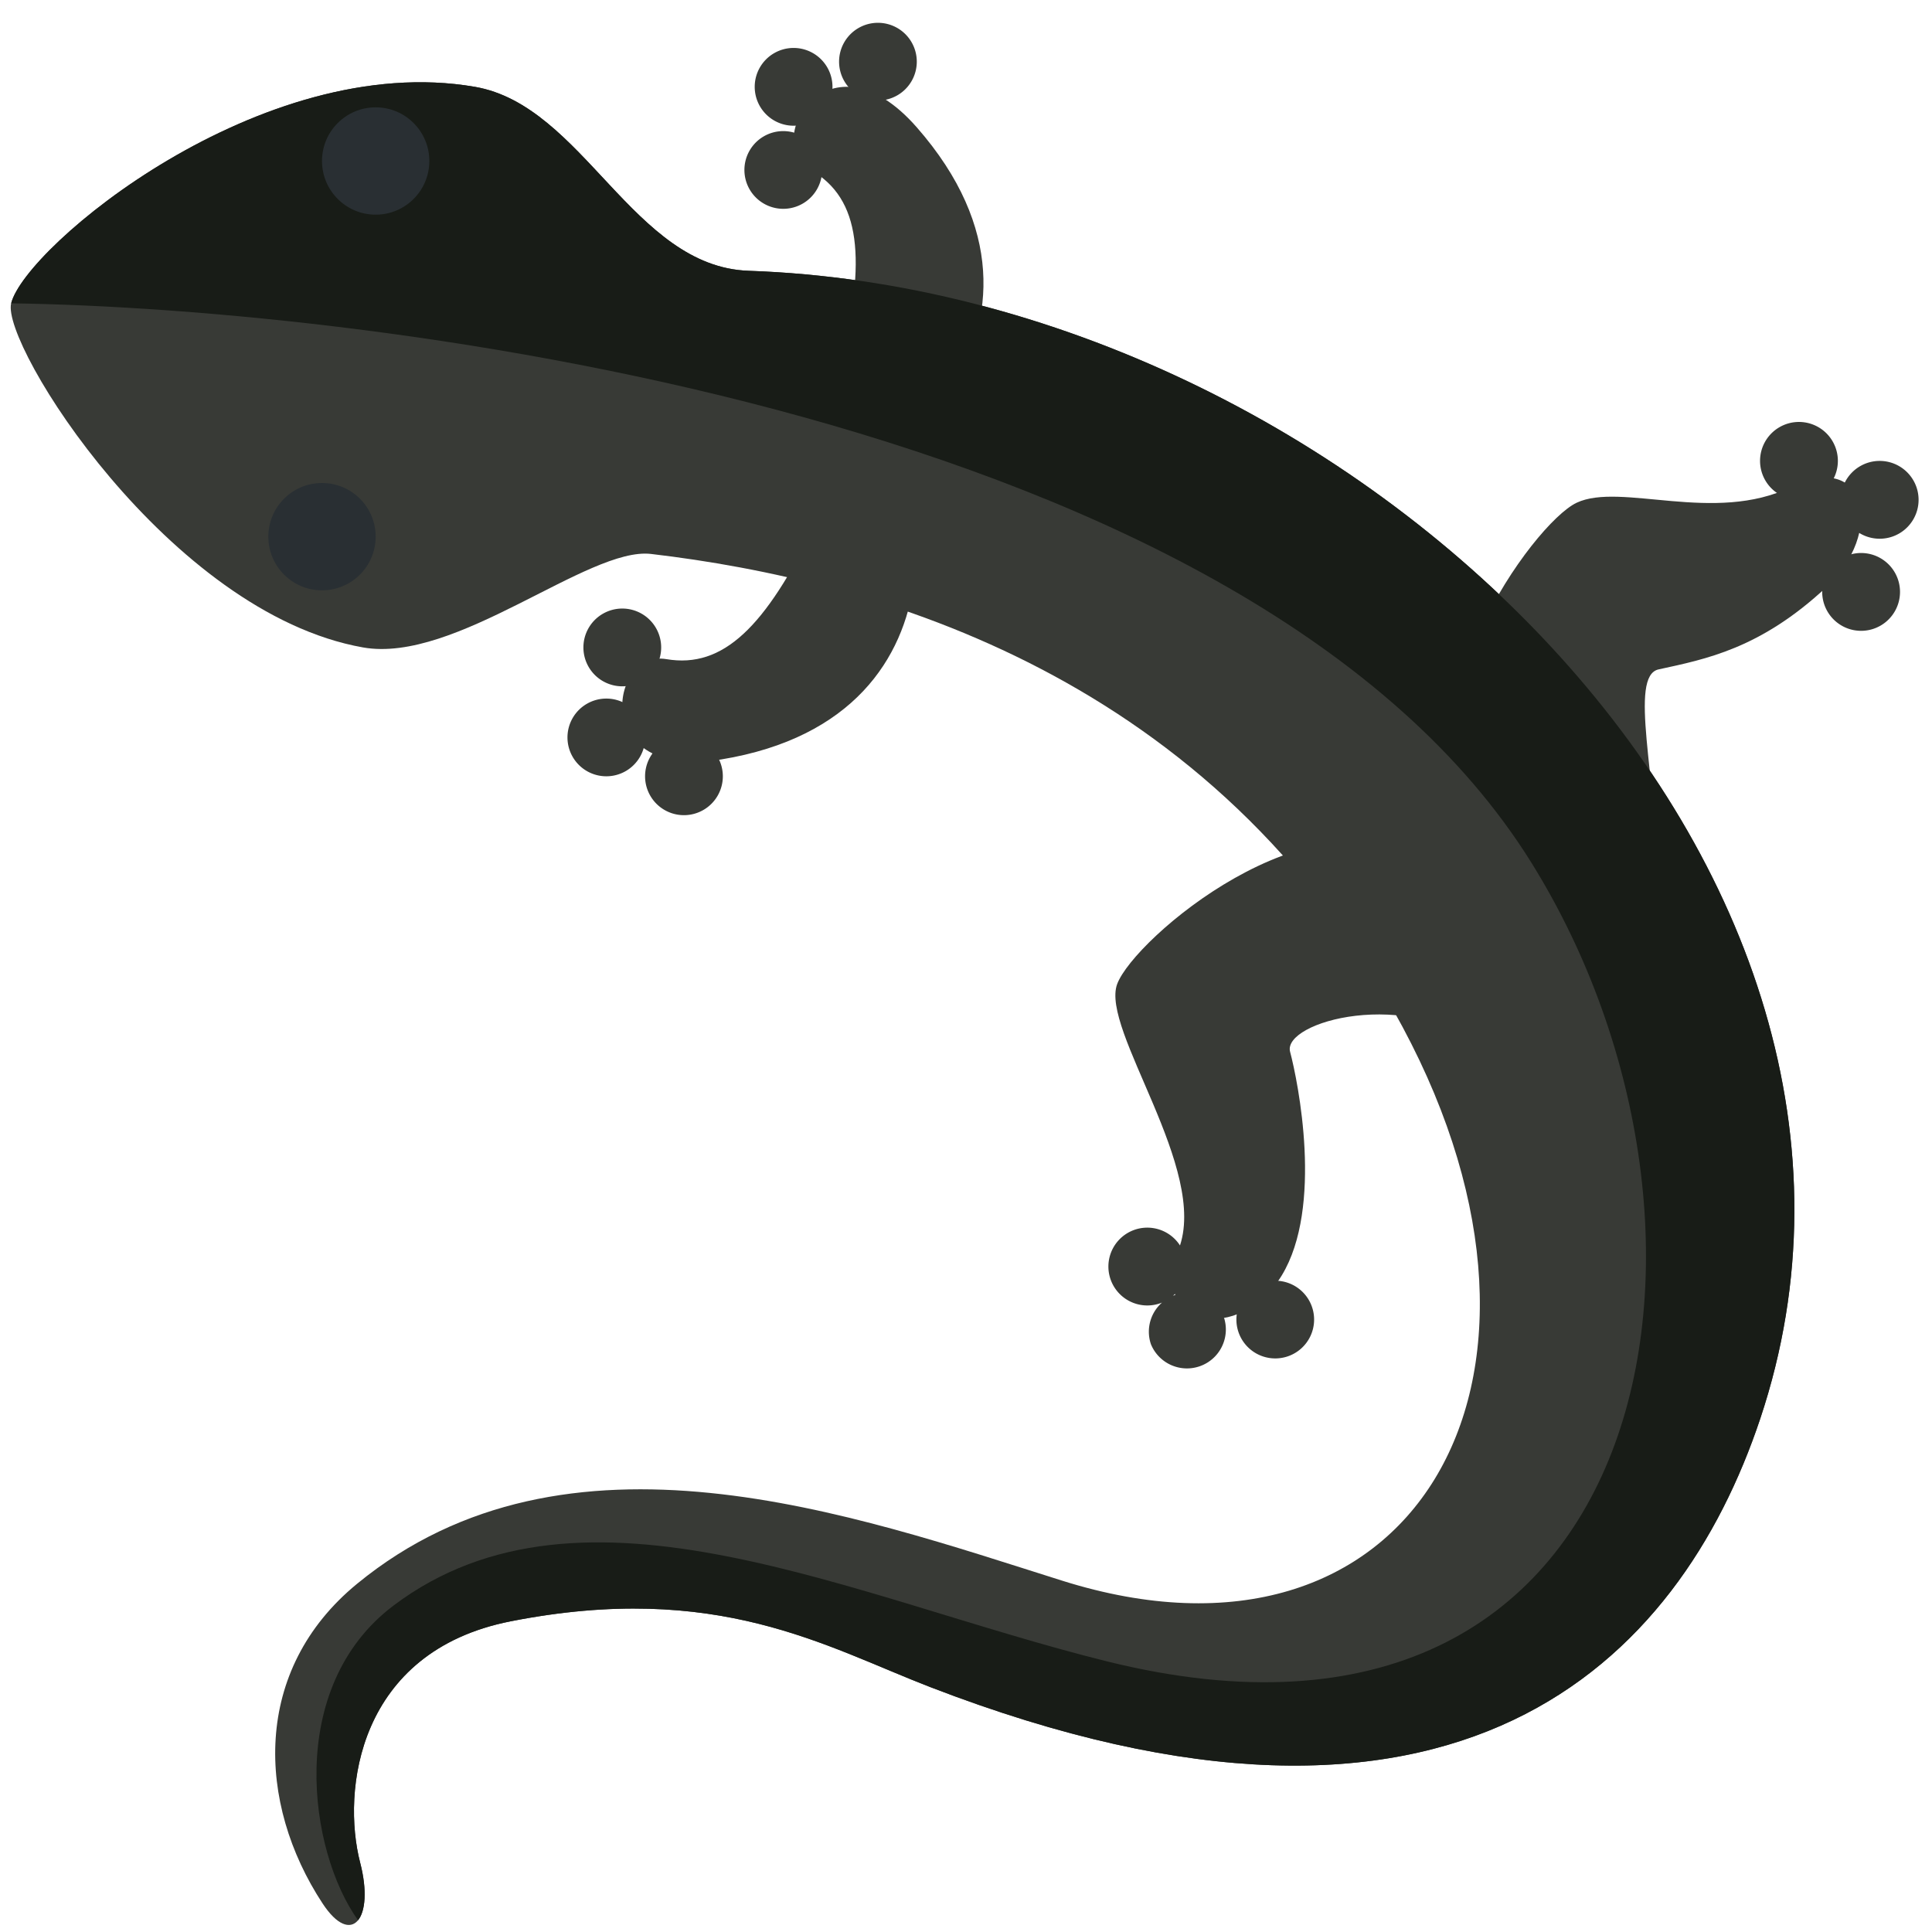
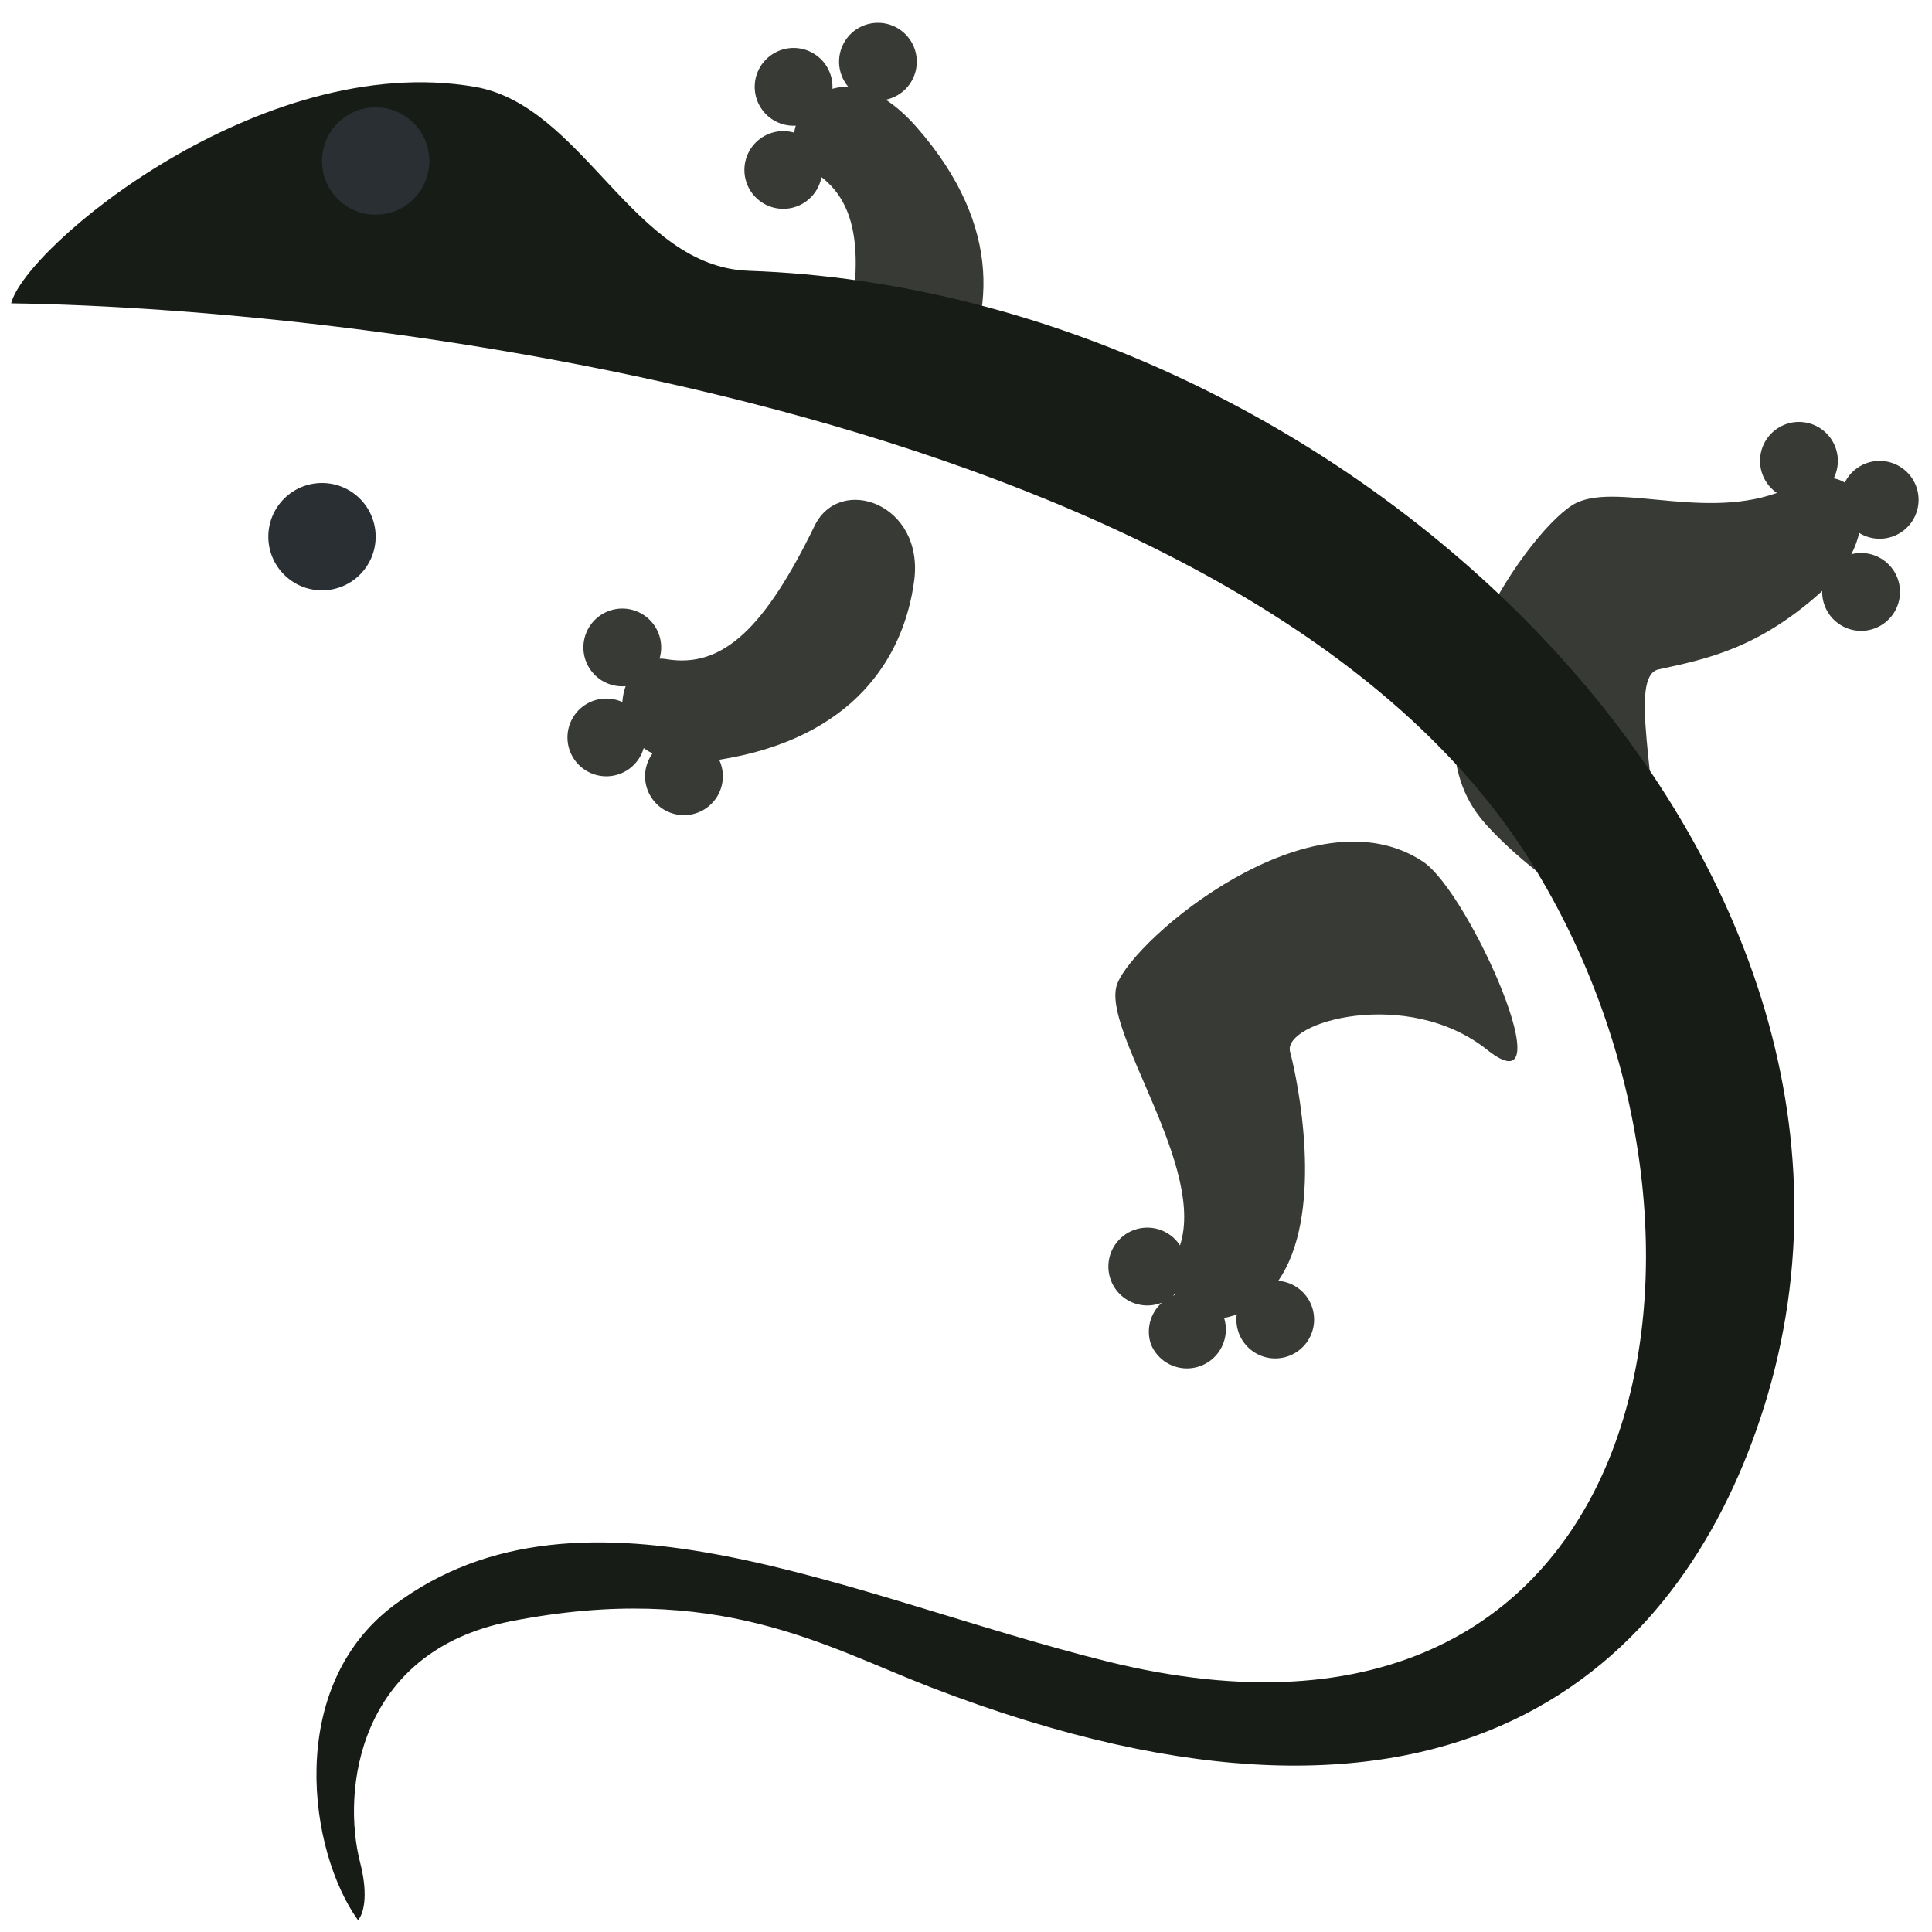
<svg xmlns="http://www.w3.org/2000/svg" width="800px" height="800px" viewBox="0 0 36 36" aria-hidden="true" role="img" class="iconify iconify--twemoji" preserveAspectRatio="xMidYMid meet" fill="#000000">
  <g id="SVGRepo_bgCarrier" stroke-width="0" />
  <g id="SVGRepo_tracerCarrier" stroke-linecap="round" stroke-linejoin="round" />
  <g id="SVGRepo_iconCarrier">
    <path fill="#383a36" d="M15.66 6.844c.485-2.03.384-3.139-.553-3.677c-.936-.537.337-2.666 1.977-.793c1.641 1.873 1.428 3.618.662 4.853c-.767 1.234-2.336.66-2.086-.383zm-.48 2.951c-.916 1.877-1.699 2.668-2.764 2.487c-1.064-.18-1.435 2.272 1.023 1.869c2.457-.403 3.401-1.886 3.595-3.326c.193-1.44-1.383-1.994-1.854-1.03zm11.336 6.261c-2.072-1.377-5.382 1.43-5.699 2.28c-.317.85 1.721 3.461 1.146 4.94c-.577 1.477 1.142 1.768 1.92.491c.778-1.278.304-3.612.156-4.169c-.148-.557 2.189-1.219 3.671-.037c1.481 1.18-.323-2.925-1.194-3.505zm1.068-.818c-1.546-1.949.975-5.482 1.794-5.87c.821-.387 2.572.402 3.997-.295c1.424-.697 1.745.854.65 1.874c-1.227 1.142-2.241 1.335-3.119 1.526c-.563.122-.032 2.033-.009 3.97c.023 1.799-2.663-.385-3.313-1.205z" />
    <path fill="#383a36" d="M15.319 3.167a.724.724 0 1 1-1.448 0a.724.724 0 0 1 1.448 0zm-2.999 8.897a.724.724 0 1 1-1.449 0a.724.724 0 0 1 1.449 0zm-.298 1.677a.724.724 0 1 1-1.448 0a.724.724 0 0 1 1.448 0zm1.447.724a.724.724 0 1 1-1.449 0a.724.724 0 0 1 1.449 0zm8.575 8.848a.725.725 0 1 1-1.368.467a.725.725 0 0 1 1.368-.467zm.772 1.268a.725.725 0 0 1-1.37.467a.723.723 0 1 1 1.37-.467zm1.627-.24a.724.724 0 1 1-1.37.468a.724.724 0 0 1 1.37-.468zm9.803-15.752a.725.725 0 1 1-1.45-.003a.725.725 0 0 1 1.45.003zm1.504.725a.725.725 0 1 1-1.45-.001a.725.725 0 0 1 1.45.001zm-.346 1.716a.725.725 0 1 1-1.45-.001a.725.725 0 0 1 1.45.001zM15.512 1.618a.724.724 0 1 1-1.449 0a.724.724 0 0 1 1.449 0zm1.571-.469a.724.724 0 1 1-1.448 0a.724.724 0 0 1 1.448 0z" />
-     <path fill="#383a36" d="M.208 5.652C.472 4.599 4.865.929 8.85 1.618c2.024.351 2.942 3.354 5.102 3.428c11.289.389 22.272 11.138 18.847 21.391c-1.506 4.507-5.618 8.798-15.461 5.001c-1.956-.754-3.97-1.985-7.824-1.227c-2.852.563-3.149 3.159-2.803 4.497c.272 1.048-.161 1.582-.701.759c-1.226-1.867-1.317-4.347.643-5.955c3.912-3.211 9.248-1.284 13.137-.059c6.481 2.044 9.917-3.651 6.346-10.315c-3.503-6.54-9.812-8.324-14.005-8.816c-1.168-.137-3.639 2.048-5.367 1.742C3.143 11.421.018 6.416.208 5.652z" />
    <path fill="#181c17" d="M.208 5.652C.472 4.599 4.865.929 8.85 1.618c2.024.351 2.942 3.354 5.102 3.428c11.289.389 22.272 11.138 18.847 21.391c-1.506 4.507-5.618 8.798-15.461 5.001c-1.956-.754-3.97-1.985-7.824-1.227c-2.852.563-3.149 3.159-2.803 4.497c.134.516.097.906-.039 1.073c-.922-1.281-1.362-4.339.661-5.864c3.539-2.667 8.568-.131 13.301 1.042c10.251 2.541 12.183-7.995 7.907-14.875C23.355 7.736 7 5.75.208 5.652z" />
    <circle fill="#292F33" cx="7" cy="3" r="1" />
    <circle fill="#292F33" cx="6" cy="10" r="1" />
  </g>
</svg>